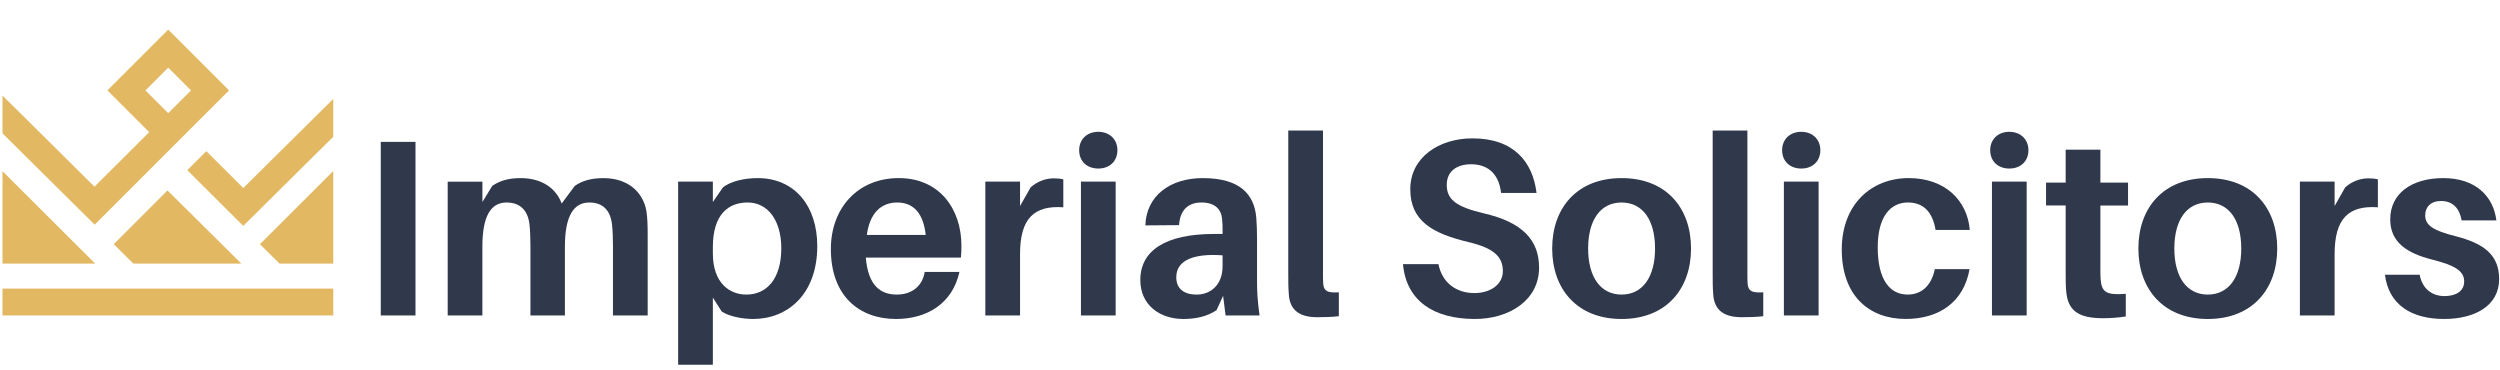
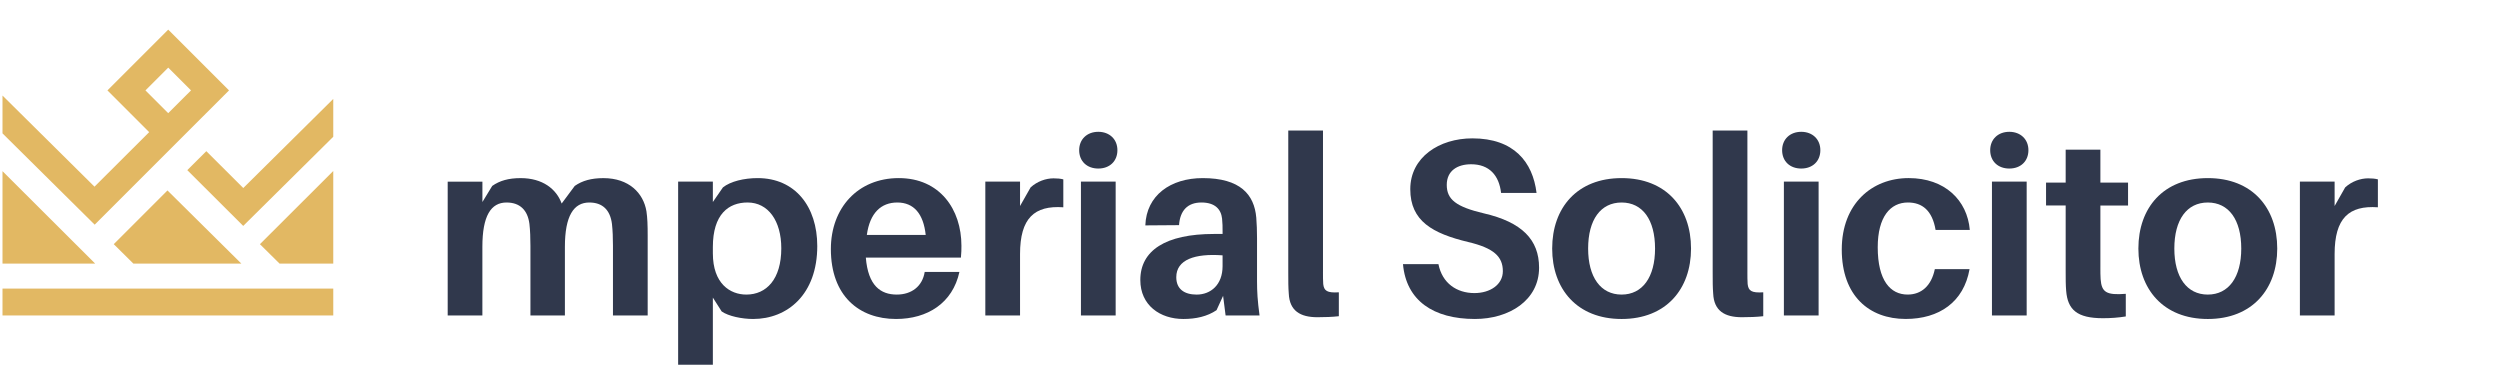
<svg xmlns="http://www.w3.org/2000/svg" version="1.1" id="Layer_1" width="168.920" height="25" x="0px" y="0px" viewBox="0 0 168.922 25" style="enable-background:new 0 0 168.922 25;" xml:space="preserve">
  <style type="text/css">
	.st0{fill:#E2B863;}
	.st1{fill:#30384C;}
	.st2{display:none;}
	.st3{display:inline;fill:#FFFFFF;}
</style>
  <g>
    <rect x="0.169" y="19.499" class="st0" width="22.35" height="1.816" />
    <path class="st0" d="M15.474,6.108l-4.108-4.107L7.259,6.108l2.82,2.821l-3.694,3.684L0.169,6.456v2.556l6.229,6.169L15.474,6.108z    M9.828,6.108l1.539-1.539l1.539,1.539l-1.54,1.538L9.828,6.108z" />
    <polygon class="st0" points="16.438,12.704 13.941,10.214 12.655,11.496 16.434,15.265 22.518,9.24 22.518,6.684  " />
    <polygon class="st0" points="18.887,17.809 22.518,17.809 22.518,17.762 22.518,11.554 17.563,16.499  " />
    <polygon class="st0" points="0.169,11.565 0.169,17.809 6.429,17.809  " />
    <polygon class="st0" points="9.01,17.809 16.306,17.809 11.316,12.868 7.686,16.498  " />
  </g>
  <g>
-     <path class="st1" d="M25.728,21.315V9.586h2.346v11.729H25.728z" />
    <path class="st1" d="M43.763,15.927v5.389h-2.346v-4.709c0-0.526-0.017-1.02-0.068-1.479c-0.119-0.935-0.629-1.445-1.53-1.445   c-1.054,0-1.649,0.901-1.649,2.992v4.641h-2.329v-4.709c0-0.526-0.017-1.02-0.068-1.479c-0.119-0.935-0.646-1.445-1.547-1.445   c-1.054,0-1.632,0.901-1.632,2.992v4.641H30.25v-9.043h2.346v1.377l0.663-1.088c0.51-0.357,1.105-0.527,1.921-0.527   c1.479,0,2.414,0.731,2.771,1.717l0.884-1.189c0.51-0.357,1.122-0.527,1.938-0.527c1.717,0,2.703,1.003,2.907,2.244   C43.746,14.737,43.763,15.195,43.763,15.927z" />
    <path class="st1" d="M55.222,16.624c0,3.264-2.006,4.929-4.335,4.929c-0.748,0-1.666-0.187-2.125-0.51l-0.595-0.935v4.538h-2.346   V12.272h2.346v1.377l0.68-0.986c0.51-0.408,1.428-0.629,2.346-0.629C53.726,12.034,55.222,13.955,55.222,16.624z M52.791,16.776   c0-1.853-0.884-3.094-2.278-3.094c-1.292,0-2.346,0.799-2.346,3.009v0.425c0,2.058,1.173,2.788,2.261,2.788   C51.788,19.904,52.791,18.867,52.791,16.776z" />
    <path class="st1" d="M64.928,17.405h-6.425c0.153,1.904,1.003,2.499,2.091,2.499c1.003,0,1.734-0.561,1.887-1.53h2.346   c-0.459,2.108-2.159,3.179-4.284,3.179c-2.481,0-4.402-1.547-4.402-4.726c0-2.771,1.819-4.793,4.589-4.793   c2.771,0,4.233,2.107,4.233,4.572C64.962,16.827,64.962,17.1,64.928,17.405z M58.571,15.876h3.978   c-0.153-1.428-0.799-2.193-1.921-2.193C59.54,13.683,58.775,14.38,58.571,15.876z" />
    <path class="st1" d="M71.847,12.119v1.887c-1.955-0.136-2.924,0.731-2.924,3.162v4.147h-2.346v-9.043h2.346v1.648l0.714-1.258   c0.442-0.408,1.037-0.612,1.547-0.612C71.456,12.051,71.643,12.068,71.847,12.119z" />
    <path class="st1" d="M75.502,10.147c0,0.748-0.527,1.241-1.292,1.241c-0.765,0-1.292-0.493-1.292-1.241   c0-0.731,0.527-1.241,1.292-1.241C74.976,8.907,75.502,9.417,75.502,10.147z M73.038,21.315v-9.043h2.346v9.043H73.038z" />
    <path class="st1" d="M82.643,19.989L82.2,20.958c-0.629,0.425-1.394,0.595-2.244,0.595c-1.563,0-2.906-0.918-2.906-2.635   c0-1.988,1.7-3.11,4.98-3.11h0.578v-0.187c0-0.272,0-0.544-0.034-0.851c-0.068-0.629-0.476-1.088-1.394-1.088   c-0.936,0-1.445,0.544-1.514,1.53l-2.277,0.017c0.068-2.039,1.717-3.195,3.876-3.195c2.532,0,3.484,1.104,3.62,2.669   c0.034,0.425,0.051,0.9,0.051,1.394v2.924c0,0.68,0.034,1.292,0.17,2.295h-2.294L82.643,19.989z M82.608,17.983v-0.73   c-1.87-0.137-3.128,0.289-3.128,1.479c0,0.799,0.544,1.173,1.377,1.173C81.81,19.904,82.608,19.241,82.608,17.983z" />
    <path class="st1" d="M89.392,18.357c0,0.357,0,0.595,0.017,0.833c0.052,0.459,0.256,0.612,1.055,0.561v1.615   c-0.459,0.051-0.918,0.068-1.445,0.068c-1.156,0-1.887-0.426-1.938-1.599c-0.034-0.407-0.034-0.833-0.034-1.428V8.822h2.346V18.357   z" />
    <path class="st1" d="M103.823,13.037h-2.396c-0.137-1.19-0.8-1.938-2.023-1.938c-0.935,0-1.648,0.442-1.648,1.394   c0,0.985,0.629,1.479,2.498,1.921c2.584,0.595,3.74,1.784,3.74,3.672c0,2.209-2.023,3.467-4.335,3.467   c-2.805,0-4.641-1.24-4.861-3.705h2.396c0.255,1.292,1.241,1.955,2.431,1.955c1.071,0,1.921-0.578,1.921-1.479   c0-0.985-0.611-1.563-2.346-1.972c-2.396-0.578-3.909-1.411-3.909-3.569c0-2.159,1.955-3.434,4.198-3.434   C102.293,9.349,103.568,10.946,103.823,13.037z" />
    <path class="st1" d="M114.261,16.794c0,2.736-1.683,4.759-4.691,4.759s-4.691-2.022-4.691-4.759c0-2.754,1.683-4.76,4.691-4.76   S114.261,14.04,114.261,16.794z M111.83,16.794c0-1.955-0.85-3.111-2.261-3.111s-2.261,1.156-2.261,3.111   c0,1.938,0.85,3.11,2.261,3.11S111.83,18.731,111.83,16.794z" />
    <path class="st1" d="M118.069,18.357c0,0.357,0,0.595,0.017,0.833c0.052,0.459,0.256,0.612,1.055,0.561v1.615   c-0.459,0.051-0.918,0.068-1.445,0.068c-1.156,0-1.887-0.426-1.938-1.599c-0.034-0.407-0.034-0.833-0.034-1.428V8.822h2.346V18.357   z" />
    <path class="st1" d="M122.999,10.147c0,0.748-0.526,1.241-1.291,1.241c-0.766,0-1.292-0.493-1.292-1.241   c0-0.731,0.526-1.241,1.292-1.241C122.473,8.907,122.999,9.417,122.999,10.147z M120.535,21.315v-9.043h2.346v9.043H120.535z" />
    <path class="st1" d="M133.097,15.536h-2.312c-0.221-1.31-0.9-1.854-1.869-1.854c-1.19,0-2.04,0.969-2.04,3.026   c0,2.243,0.85,3.195,2.022,3.195c0.918,0,1.599-0.578,1.836-1.717h2.346c-0.391,2.227-2.057,3.365-4.317,3.365   c-2.465,0-4.317-1.563-4.317-4.691c0-3.094,2.04-4.827,4.521-4.827C131.414,12.034,132.927,13.53,133.097,15.536z" />
    <path class="st1" d="M137.058,10.147c0,0.748-0.526,1.241-1.291,1.241c-0.766,0-1.292-0.493-1.292-1.241   c0-0.731,0.526-1.241,1.292-1.241C136.531,8.907,137.058,9.417,137.058,10.147z M134.594,21.315v-9.043h2.346v9.043H134.594z" />
    <path class="st1" d="M141.92,18.068c0,0.306,0,0.562,0.017,0.799c0.068,0.884,0.391,1.088,1.7,0.986v1.529   c-0.527,0.085-1.021,0.119-1.547,0.119c-1.751,0-2.38-0.578-2.482-1.853c-0.033-0.408-0.033-0.799-0.033-1.309v-4.454h-1.326V12.34   h1.326v-2.227h2.346v2.227h1.869v1.546h-1.869V18.068z" />
    <path class="st1" d="M153.87,16.794c0,2.736-1.683,4.759-4.691,4.759s-4.691-2.022-4.691-4.759c0-2.754,1.683-4.76,4.691-4.76   S153.87,14.04,153.87,16.794z M151.439,16.794c0-1.955-0.85-3.111-2.261-3.111s-2.261,1.156-2.261,3.111   c0,1.938,0.85,3.11,2.261,3.11S151.439,18.731,151.439,16.794z" />
    <path class="st1" d="M160.671,12.119v1.887c-1.955-0.136-2.924,0.731-2.924,3.162v4.147h-2.346v-9.043h2.346v1.648l0.714-1.258   c0.441-0.408,1.036-0.612,1.547-0.612C160.279,12.051,160.467,12.068,160.671,12.119z" />
-     <path class="st1" d="M168.677,14.89h-2.346c-0.152-0.833-0.611-1.309-1.394-1.309c-0.697,0-1.07,0.408-1.07,0.969   c0,0.68,0.561,1.037,2.057,1.411c1.853,0.476,2.94,1.224,2.94,2.89c0,1.818-1.648,2.702-3.723,2.702   c-2.192,0-3.739-0.951-3.994-2.991h2.346c0.187,0.985,0.866,1.444,1.683,1.444c0.748,0,1.325-0.322,1.325-0.985   c0-0.697-0.595-1.088-2.158-1.479c-1.683-0.426-2.839-1.156-2.839-2.72c0-1.734,1.428-2.788,3.587-2.788   C167.249,12.034,168.474,13.241,168.677,14.89z" />
  </g>
  <g class="st2">
    <path class="st3" d="M25.728,21.343V9.614h2.346v11.729H25.728z" />
    <path class="st3" d="M43.763,15.954v5.389h-2.346v-4.708c0-0.527-0.017-1.021-0.068-1.479c-0.119-0.935-0.629-1.444-1.53-1.444   c-1.054,0-1.649,0.9-1.649,2.991v4.641h-2.329v-4.708c0-0.527-0.017-1.021-0.068-1.479c-0.119-0.935-0.646-1.444-1.547-1.444   c-1.054,0-1.632,0.9-1.632,2.991v4.641H30.25V12.3h2.346v1.377l0.663-1.088c0.51-0.357,1.105-0.527,1.921-0.527   c1.479,0,2.414,0.731,2.771,1.717l0.884-1.189c0.51-0.357,1.122-0.527,1.938-0.527c1.717,0,2.703,1.003,2.907,2.244   C43.746,14.765,43.763,15.224,43.763,15.954z" />
    <path class="st3" d="M55.222,16.651c0,3.264-2.006,4.93-4.335,4.93c-0.748,0-1.666-0.188-2.125-0.51l-0.595-0.936v4.539h-2.346   V12.3h2.346v1.377l0.68-0.986c0.51-0.408,1.428-0.629,2.346-0.629C53.726,12.062,55.222,13.982,55.222,16.651z M52.791,16.805   c0-1.853-0.884-3.094-2.278-3.094c-1.292,0-2.346,0.799-2.346,3.009v0.425c0,2.057,1.173,2.788,2.261,2.788   C51.788,19.933,52.791,18.896,52.791,16.805z" />
    <path class="st3" d="M64.928,17.434h-6.425c0.153,1.903,1.003,2.499,2.091,2.499c1.003,0,1.734-0.562,1.887-1.53h2.346   c-0.459,2.107-2.159,3.179-4.284,3.179c-2.481,0-4.402-1.547-4.402-4.726c0-2.771,1.819-4.794,4.589-4.794   c2.771,0,4.233,2.108,4.233,4.573C64.962,16.855,64.962,17.128,64.928,17.434z M58.571,15.903h3.978   c-0.153-1.428-0.799-2.192-1.921-2.192C59.54,13.711,58.775,14.408,58.571,15.903z" />
-     <path class="st3" d="M71.847,12.146v1.888c-1.955-0.137-2.924,0.73-2.924,3.161v4.147h-2.346V12.3h2.346v1.649l0.714-1.259   c0.442-0.408,1.037-0.612,1.547-0.612C71.456,12.079,71.643,12.096,71.847,12.146z" />
-     <path class="st3" d="M75.502,10.175c0,0.748-0.527,1.241-1.292,1.241c-0.765,0-1.292-0.493-1.292-1.241   c0-0.731,0.527-1.241,1.292-1.241C74.976,8.934,75.502,9.444,75.502,10.175z M73.038,21.343V12.3h2.346v9.043H73.038z" />
    <path class="st3" d="M82.643,20.018L82.2,20.986c-0.629,0.425-1.394,0.595-2.244,0.595c-1.563,0-2.906-0.918-2.906-2.635   c0-1.989,1.7-3.11,4.98-3.11h0.578v-0.188c0-0.271,0-0.544-0.034-0.85c-0.068-0.629-0.476-1.088-1.394-1.088   c-0.936,0-1.445,0.544-1.514,1.529l-2.277,0.018c0.068-2.04,1.717-3.196,3.876-3.196c2.532,0,3.484,1.105,3.62,2.669   c0.034,0.425,0.051,0.901,0.051,1.395v2.923c0,0.681,0.034,1.292,0.17,2.295h-2.294L82.643,20.018z M82.608,18.012V17.28   c-1.87-0.136-3.128,0.289-3.128,1.479c0,0.799,0.544,1.173,1.377,1.173C81.81,19.933,82.608,19.27,82.608,18.012z" />
    <path class="st3" d="M89.392,18.386c0,0.356,0,0.595,0.017,0.832c0.052,0.459,0.256,0.612,1.055,0.562v1.614   c-0.459,0.052-0.918,0.068-1.445,0.068c-1.156,0-1.887-0.425-1.938-1.598c-0.034-0.408-0.034-0.833-0.034-1.428V8.849h2.346V18.386   z" />
    <path class="st3" d="M103.823,13.064h-2.396c-0.137-1.19-0.8-1.938-2.023-1.938c-0.935,0-1.648,0.442-1.648,1.394   c0,0.986,0.629,1.479,2.498,1.921c2.584,0.596,3.74,1.785,3.74,3.672c0,2.21-2.023,3.468-4.335,3.468   c-2.805,0-4.641-1.241-4.861-3.706h2.396c0.255,1.292,1.241,1.955,2.431,1.955c1.071,0,1.921-0.578,1.921-1.479   c0-0.986-0.611-1.564-2.346-1.972c-2.396-0.578-3.909-1.411-3.909-3.57c0-2.159,1.955-3.434,4.198-3.434   C102.293,9.376,103.568,10.974,103.823,13.064z" />
    <path class="st3" d="M114.261,16.821c0,2.737-1.683,4.76-4.691,4.76s-4.691-2.022-4.691-4.76c0-2.754,1.683-4.76,4.691-4.76   S114.261,14.067,114.261,16.821z M111.83,16.821c0-1.955-0.85-3.11-2.261-3.11s-2.261,1.155-2.261,3.11   c0,1.938,0.85,3.111,2.261,3.111S111.83,18.76,111.83,16.821z" />
    <path class="st3" d="M118.069,18.386c0,0.356,0,0.595,0.017,0.832c0.052,0.459,0.256,0.612,1.055,0.562v1.614   c-0.459,0.052-0.918,0.068-1.445,0.068c-1.156,0-1.887-0.425-1.938-1.598c-0.034-0.408-0.034-0.833-0.034-1.428V8.849h2.346V18.386   z" />
    <path class="st3" d="M122.999,10.175c0,0.748-0.526,1.241-1.291,1.241c-0.766,0-1.292-0.493-1.292-1.241   c0-0.731,0.526-1.241,1.292-1.241C122.473,8.934,122.999,9.444,122.999,10.175z M120.535,21.343V12.3h2.346v9.043H120.535z" />
    <path class="st3" d="M133.097,15.563h-2.312c-0.221-1.309-0.9-1.853-1.869-1.853c-1.19,0-2.04,0.969-2.04,3.025   c0,2.244,0.85,3.196,2.022,3.196c0.918,0,1.599-0.578,1.836-1.717h2.346c-0.391,2.227-2.057,3.365-4.317,3.365   c-2.465,0-4.317-1.563-4.317-4.691c0-3.094,2.04-4.828,4.521-4.828C131.414,12.062,132.927,13.558,133.097,15.563z" />
    <path class="st3" d="M137.058,10.175c0,0.748-0.526,1.241-1.291,1.241c-0.766,0-1.292-0.493-1.292-1.241   c0-0.731,0.526-1.241,1.292-1.241C136.531,8.934,137.058,9.444,137.058,10.175z M134.594,21.343V12.3h2.346v9.043H134.594z" />
    <path class="st3" d="M141.92,18.097c0,0.306,0,0.561,0.017,0.799c0.068,0.884,0.391,1.088,1.7,0.985v1.53   c-0.527,0.085-1.021,0.119-1.547,0.119c-1.751,0-2.38-0.578-2.482-1.854c-0.033-0.407-0.033-0.799-0.033-1.309v-4.453h-1.326   v-1.547h1.326v-2.227h2.346v2.227h1.869v1.547h-1.869V18.097z" />
    <path class="st3" d="M153.87,16.821c0,2.737-1.683,4.76-4.691,4.76s-4.691-2.022-4.691-4.76c0-2.754,1.683-4.76,4.691-4.76   S153.87,14.067,153.87,16.821z M151.439,16.821c0-1.955-0.85-3.11-2.261-3.11s-2.261,1.155-2.261,3.11   c0,1.938,0.85,3.111,2.261,3.111S151.439,18.76,151.439,16.821z" />
    <path class="st3" d="M160.671,12.146v1.888c-1.955-0.137-2.924,0.73-2.924,3.161v4.147h-2.346V12.3h2.346v1.649l0.714-1.259   c0.441-0.408,1.036-0.612,1.547-0.612C160.279,12.079,160.467,12.096,160.671,12.146z" />
    <path class="st3" d="M168.677,14.918h-2.346c-0.152-0.833-0.611-1.31-1.394-1.31c-0.697,0-1.07,0.408-1.07,0.97   c0,0.68,0.561,1.036,2.057,1.41c1.853,0.477,2.94,1.225,2.94,2.89c0,1.819-1.648,2.703-3.723,2.703   c-2.192,0-3.739-0.952-3.994-2.992h2.346c0.187,0.986,0.866,1.445,1.683,1.445c0.748,0,1.325-0.323,1.325-0.986   c0-0.696-0.595-1.088-2.158-1.479c-1.683-0.425-2.839-1.156-2.839-2.72c0-1.733,1.428-2.788,3.587-2.788   C167.249,12.062,168.474,13.269,168.677,14.918z" />
  </g>
  <g>
</g>
  <g>
</g>
  <g>
</g>
  <g>
</g>
  <g>
</g>
  <g>
</g>
</svg>